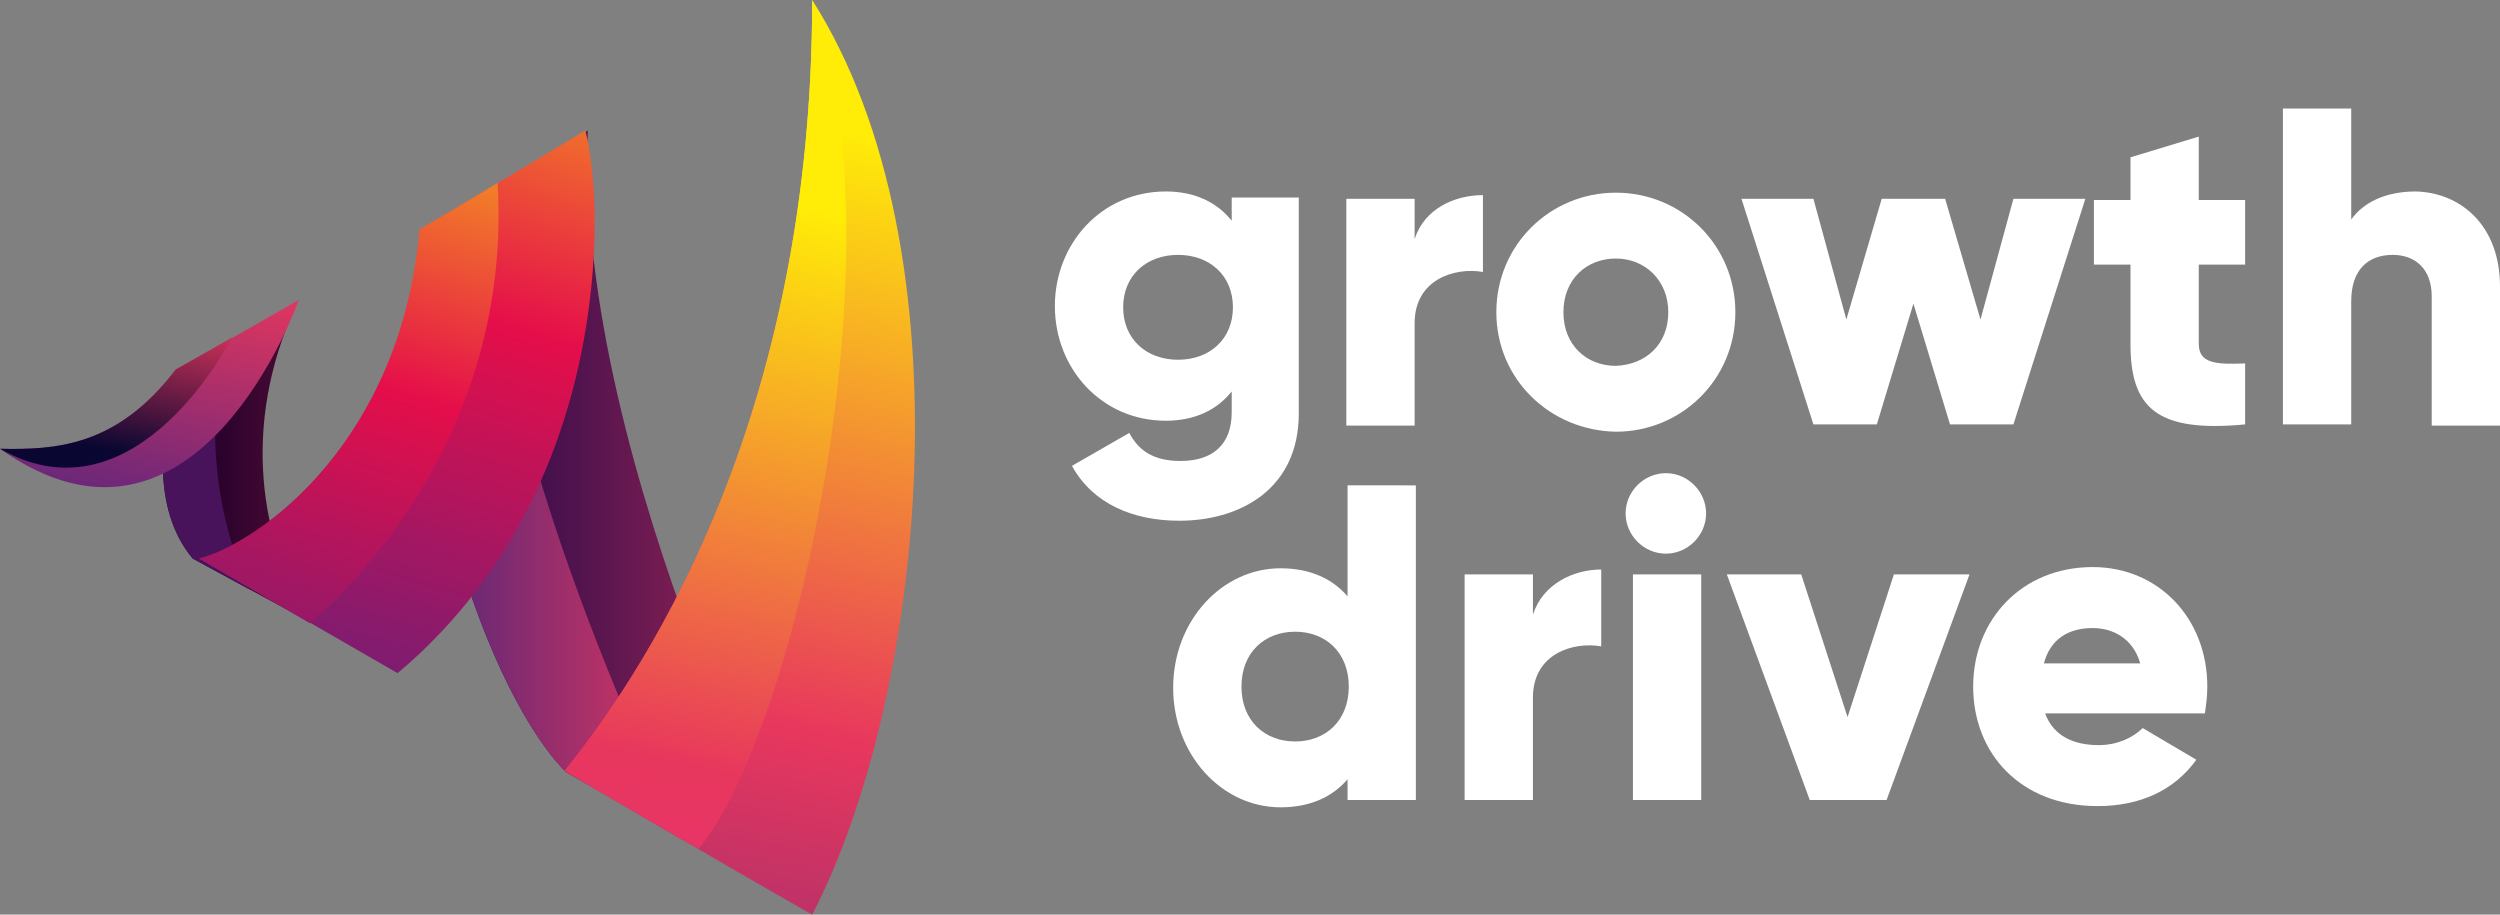
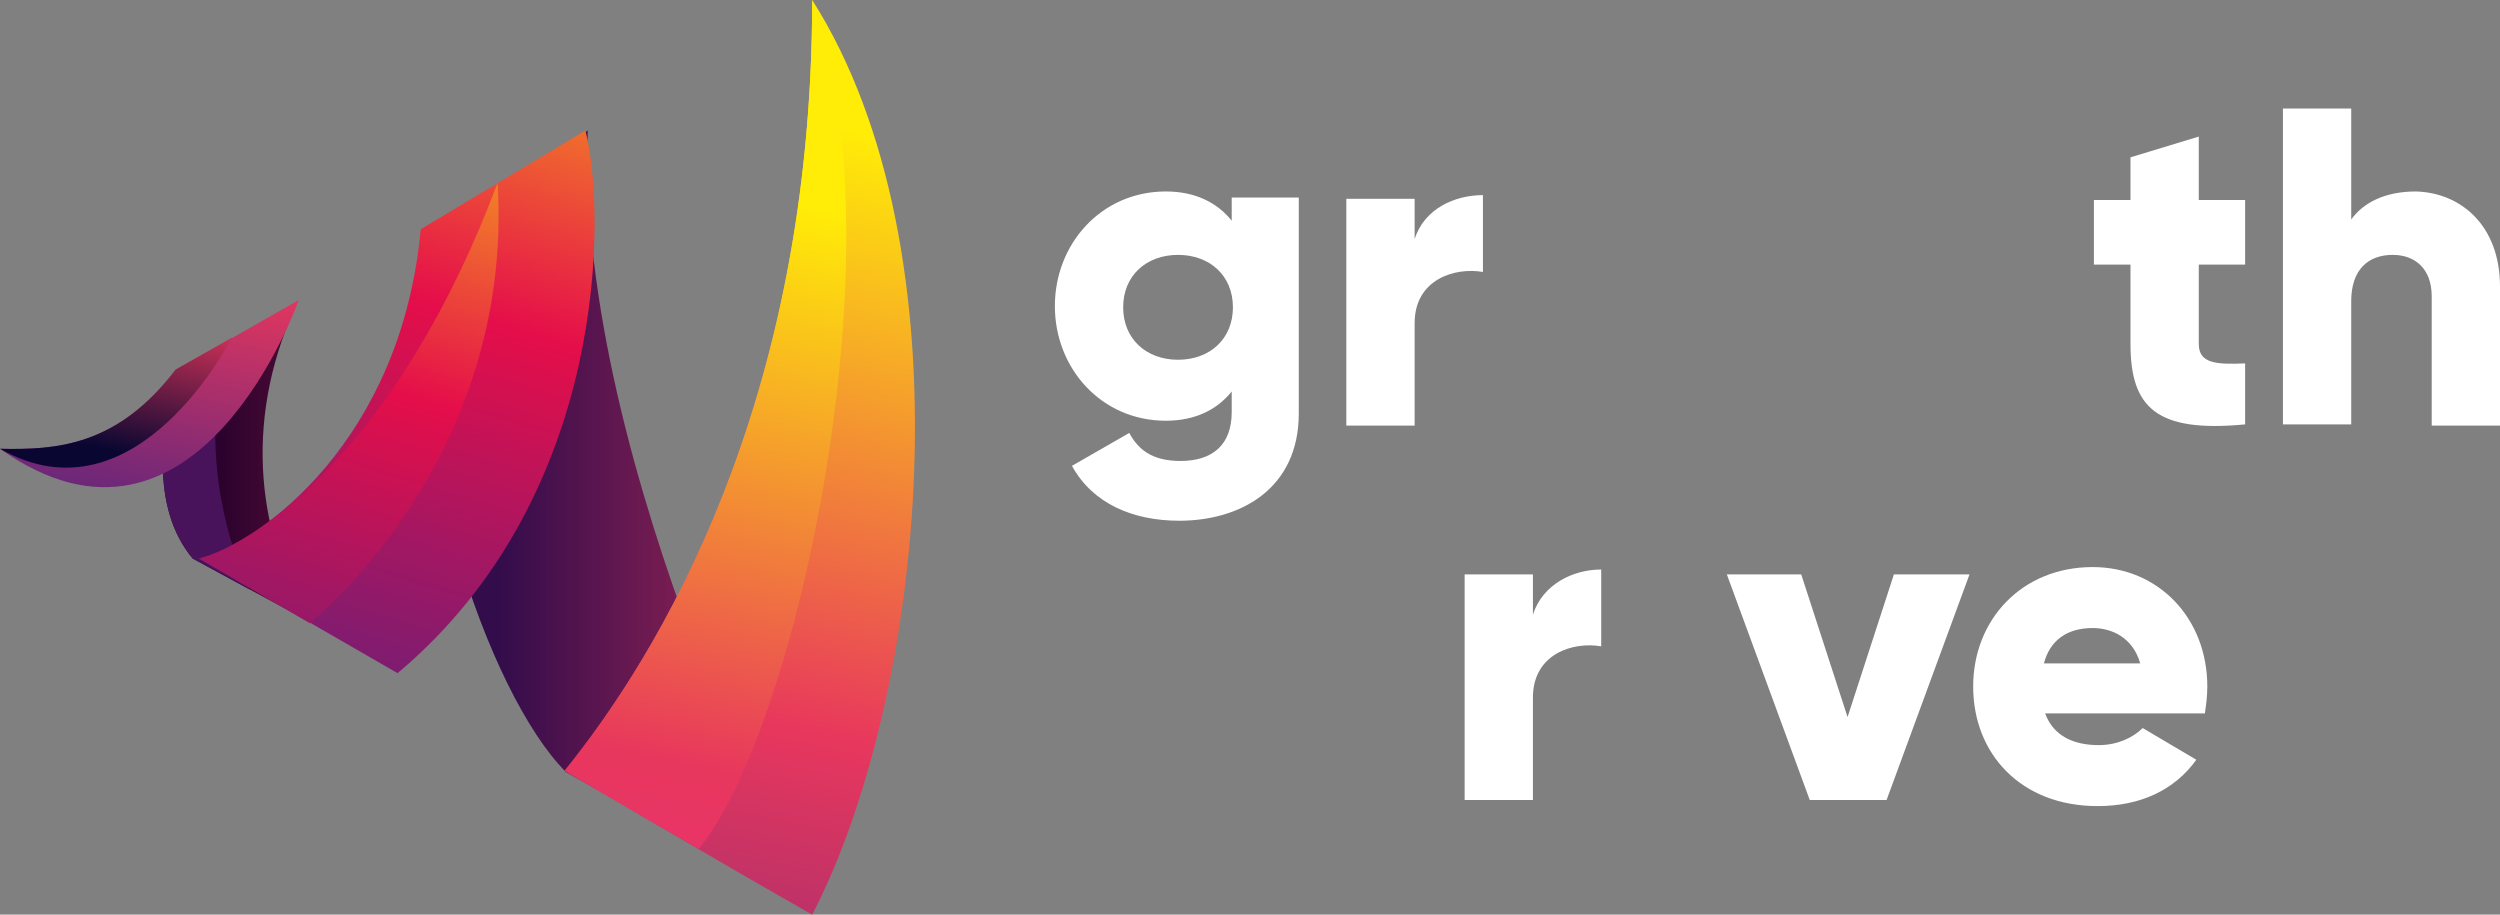
<svg xmlns="http://www.w3.org/2000/svg" viewBox="0 0 205 75" width="205" height="75">
  <rect x="0" y="0" width="205" height="75" fill="#808080" stroke="none" />
  <defs>
    <style type="text/css">
	.st0{fill:#543C46;}
	.st1{fill:url(#SVGID_1_);}
	.st2{fill:url(#SVGID_2_);}
	.st3{fill:url(#SVGID_3_);}
	.st4{fill:url(#SVGID_4_);}
	.st5{fill:url(#SVGID_5_);}
	.st6{fill:url(#SVGID_6_);}
	.st7{fill:url(#SVGID_7_);}
	.st8{fill:url(#SVGID_8_);}
	.st9{fill:none;}
	.st10{fill:url(#SVGID_9_);}
	.st11{fill:url(#SVGID_10_);}
	.st12{fill:#FFD700;}
</style>
  </defs>
  <g>
    <g>
      <path class="st0" d="M106.5,16.3v17.6c0,6.2-4.8,8.8-9.8,8.8c-3.8,0-7.1-1.4-8.8-4.5l4.7-2.7c0.7,1.3,1.8,2.3,4.2,2.3 c2.6,0,4.2-1.3,4.2-4v-1.7c-1.2,1.5-3,2.4-5.4,2.4c-5.3,0-9.1-4.3-9.1-9.4s3.8-9.4,9.1-9.4c2.4,0,4.2,0.9,5.4,2.4v-1.9H106.5z M101.1,25.2c0-2.6-1.9-4.3-4.5-4.3c-2.6,0-4.5,1.7-4.5,4.3c0,2.6,1.9,4.3,4.5,4.3C99.2,29.5,101.1,27.8,101.1,25.2z" style="fill: rgb(255, 255, 255);" />
      <path class="st0" d="M121.6,16v6.3c-2.3-0.4-5.6,0.6-5.6,4.2v8.4h-5.6V16.3h5.6v3.3C116.8,17.1,119.3,16,121.6,16z" style="fill: rgb(255, 255, 255);" />
-       <path class="st0" d="M122.7,25.6c0-5.5,4.4-9.8,9.8-9.8c5.4,0,9.8,4.3,9.8,9.8s-4.4,9.8-9.8,9.8C127.1,35.3,122.7,31.1,122.7,25.6 z M136.8,25.6c0-2.6-1.9-4.4-4.3-4.4c-2.4,0-4.3,1.7-4.3,4.4s1.9,4.4,4.3,4.4C135,29.9,136.8,28.2,136.8,25.6z" style="fill: rgb(255, 255, 255);" />
-       <path class="st0" d="M171,16.3l-5.9,18.5h-5.2l-3-9.9l-3,9.9h-5.2l-5.9-18.5h5.9l2.7,9.9l2.9-9.9h5.2l2.9,9.9l2.7-9.9H171z" style="fill: rgb(255, 255, 255);" />
      <path class="st0" d="M180.3,21.7v6.5c0,1.6,1.4,1.7,3.8,1.6v5c-7.3,0.7-9.4-1.4-9.4-6.6v-6.5h-3v-5.3h3v-3.5l5.6-1.7v5.2h3.8v5.3 H180.3z" style="fill: rgb(255, 255, 255);" />
      <path class="st0" d="M205,23.5v11.4h-5.6V24.3c0-2.3-1.4-3.4-3.2-3.4c-2,0-3.4,1.2-3.4,3.8v10.1h-5.6V8.9h5.6v9.1 c1-1.4,2.8-2.3,5.3-2.3C201.8,15.8,205,18.5,205,23.5z" style="fill: rgb(255, 255, 255);" />
    </g>
    <g>
-       <path class="st0" d="M116.1,39.7v25.9h-5.6v-1.7c-1.2,1.4-3,2.3-5.5,2.3c-4.8,0-8.8-4.3-8.8-9.8s4-9.8,8.8-9.8 c2.5,0,4.3,0.9,5.5,2.3v-9.1H116.1z M110.6,56.3c0-2.8-1.9-4.5-4.4-4.5s-4.4,1.7-4.4,4.5s1.9,4.5,4.4,4.5S110.6,59.1,110.6,56.3z" style="fill: rgb(255, 255, 255);" />
      <path class="st0" d="M131.3,46.7V53c-2.3-0.4-5.6,0.6-5.6,4.2v8.4h-5.6V47.1h5.6v3.3C126.5,47.9,129,46.7,131.3,46.7z" style="fill: rgb(255, 255, 255);" />
-       <path class="st0" d="M133.3,42.1c0-1.8,1.5-3.3,3.3-3.3c1.8,0,3.3,1.5,3.3,3.3s-1.5,3.3-3.3,3.3C134.8,45.4,133.3,43.9,133.3,42.1 z M133.9,47.1h5.6v18.5h-5.6V47.1z" style="fill: rgb(255, 255, 255);" />
      <path class="st0" d="M161.5,47.1l-6.8,18.5h-6.3l-6.8-18.5h6.1l3.8,11.7l3.8-11.7H161.5z" style="fill: rgb(255, 255, 255);" />
      <path class="st0" d="M172.1,61.1c1.5,0,2.8-0.6,3.6-1.4l4.4,2.6c-1.8,2.5-4.6,3.8-8.1,3.8c-6.3,0-10.2-4.3-10.2-9.8s4-9.8,9.8-9.8 c5.4,0,9.4,4.2,9.4,9.8c0,0.8-0.1,1.5-0.2,2.2h-13.1C168.4,60.4,170.1,61.1,172.1,61.1z M175.5,54.4c-0.6-2.1-2.3-2.9-3.9-2.9 c-2.1,0-3.5,1-4,2.9H175.5z" style="fill: rgb(255, 255, 255);" />
    </g>
  </g>
  <g>
    <linearGradient id="SVGID_1_" gradientUnits="userSpaceOnUse" x1="-3240.836" y1="881.893" x2="-3160.942" y2="881.893" gradientTransform="matrix(-1 0 0 -1 -3124.19 924.497)">
      <stop offset="0" style="stop-color:#FFEC07" />
      <stop offset="0.473" style="stop-color:#E8375D" />
      <stop offset="0.951" style="stop-color:#320C4B" />
    </linearGradient>
    <path class="st1" d="M35.1,18.5c-2.6,17.1,5,38.5,11.3,44.8l18.4,10.4l1.6,0.6c0,0-19.2-35.9-18.2-63.6L35.1,18.5z" />
    <linearGradient id="SVGID_2_" gradientUnits="userSpaceOnUse" x1="-3216.644" y1="886.457" x2="-3136.752" y2="886.457" gradientTransform="matrix(-1 0 0 -1 -3124.19 924.497)">
      <stop offset="0" style="stop-color:#FFEC07" />
      <stop offset="0.473" style="stop-color:#E8375D" />
      <stop offset="0.941" style="stop-color:#27012C" />
    </linearGradient>
    <path class="st2" d="M14.5,30.3c-1.3,4.8-2.2,11.3,1.3,15.5l9.6,5.2c-4.1-6.7-5.6-16.1-1.2-25.8L14.5,30.3z" />
    <linearGradient id="SVGID_3_" gradientUnits="userSpaceOnUse" x1="-3207.525" y1="882.475" x2="-3153.751" y2="882.475" gradientTransform="matrix(-1 0 0 -1 -3124.19 924.497)">
      <stop offset="0" style="stop-color:#FFEC07" />
      <stop offset="0.473" style="stop-color:#E8375D" />
      <stop offset="1" style="stop-color:#33227E" />
    </linearGradient>
-     <path class="st3" d="M35.1,18.5c-2.6,17.1,5,38.5,11.3,44.8l9.6,5.6c0,0-17.7-35.8-15.2-53.8C37.3,19.5,35.1,18.5,35.1,18.5z" />
    <linearGradient id="SVGID_4_" gradientUnits="userSpaceOnUse" x1="-3193.876" y1="913.637" x2="-3172.895" y2="812.466" gradientTransform="matrix(-1 0 0 -1 -3124.19 924.497)">
      <stop offset="0" style="stop-color:#FFEC07" />
      <stop offset="0.473" style="stop-color:#E8375D" />
      <stop offset="1" style="stop-color:#4B2383" />
    </linearGradient>
    <path class="st4" d="M66.6,75c9.2-17.7,13.1-54.4,0-75c0,33.2-12.7,53.8-20.3,63.2C46.3,63.2,59,70.7,66.6,75z" />
    <linearGradient id="SVGID_5_" gradientUnits="userSpaceOnUse" x1="-3171.804" y1="937.961" x2="-3146.987" y2="856.718" gradientTransform="matrix(-1 0 0 -1 -3124.19 924.497)">
      <stop offset="0" style="stop-color:#FFEC07" />
      <stop offset="0.473" style="stop-color:#E50E4A" />
      <stop offset="1" style="stop-color:#4B2383" />
    </linearGradient>
    <path class="st5" d="M16.3,45.8l16.3,9.4c17.4-14.6,17.1-38,15.4-44.5l-13.5,8.1C32.9,36.1,21.4,44.5,16.3,45.8z" />
    <linearGradient id="SVGID_6_" gradientUnits="userSpaceOnUse" x1="-3188.759" y1="890.221" x2="-3148.75" y2="886.989" gradientTransform="matrix(-1 0 0 -1 -3124.19 924.497)">
      <stop offset="0" style="stop-color:#FFEC07" />
      <stop offset="0.473" style="stop-color:#E8375D" />
      <stop offset="1" style="stop-color:#48135B" />
    </linearGradient>
    <path class="st6" d="M14.5,30.3c-1.3,4.8-2.2,11.3,1.3,15.5l4.6,2.5c0,0-5.1-10.4-1.4-20.6C16.8,29.9,14.5,30.3,14.5,30.3z" />
    <linearGradient id="SVGID_7_" gradientUnits="userSpaceOnUse" x1="-3188.339" y1="907.831" x2="-3168.318" y2="811.284" gradientTransform="matrix(-1 0 0 -1 -3124.19 924.497)">
      <stop offset="0" style="stop-color:#FFEC07" />
      <stop offset="0.473" style="stop-color:#E8375D" />
      <stop offset="0.592" style="stop-color:#E7336F" />
      <stop offset="1" style="stop-color:#4B2383" />
    </linearGradient>
    <path class="st7" d="M57.3,69.6c8.2-10,16.6-49.9,9.3-69.6c0,33.2-12.7,53.8-20.3,63.2C46.3,63.2,51.5,66.3,57.3,69.6z" />
    <linearGradient id="SVGID_8_" gradientUnits="userSpaceOnUse" x1="-3164.524" y1="928.024" x2="-3142.079" y2="854.545" gradientTransform="matrix(-1 0 0 -1 -3124.19 924.497)">
      <stop offset="0" style="stop-color:#FFEC07" />
      <stop offset="0.473" style="stop-color:#E50E4A" />
      <stop offset="1" style="stop-color:#4B2383" />
    </linearGradient>
-     <path class="st8" d="M16.3,45.8l9.1,5.3c0,0,16.8-13.3,15.4-36.1c-2.6,1.6-6.4,3.8-6.4,3.8C32.9,36.1,21.4,44.5,16.3,45.8z" />
+     <path class="st8" d="M16.3,45.8l9.1,5.3c0,0,16.8-13.3,15.4-36.1C32.9,36.1,21.4,44.5,16.3,45.8z" />
    <path class="st9" d="M40.5,23.7C36.9,41.5,27,49.6,27,49.6S37.7,41.6,40.5,23.7z" />
    <linearGradient id="SVGID_9_" gradientUnits="userSpaceOnUse" x1="-3143.051" y1="925.922" x2="-3133.102" y2="877.692" gradientTransform="matrix(-1 0 0 -1 -3124.19 924.497)">
      <stop offset="0" style="stop-color:#FFEC07" />
      <stop offset="0.473" style="stop-color:#E8375D" />
      <stop offset="1" style="stop-color:#442282" />
    </linearGradient>
    <path class="st10" d="M0,36.8c16.2,11.5,24.5-12.2,24.5-12.2l-10,5.7C9.6,36.6,4.6,36.9,0,36.8z" />
    <linearGradient id="SVGID_10_" gradientUnits="userSpaceOnUse" x1="-3138.727" y1="916.667" x2="-3131.543" y2="881.843" gradientTransform="matrix(-1 0 0 -1 -3124.19 924.497)">
      <stop offset="0" style="stop-color:#FFEC07" />
      <stop offset="0.473" style="stop-color:#E8375D" />
      <stop offset="0.832" style="stop-color:#090731" />
    </linearGradient>
    <path class="st11" d="M0,36.8c11.2,6.4,19-9.1,19-9.1l-4.6,2.6C9.6,36.6,4.6,36.9,0,36.8z" />
    <path class="st9" d="M59.9,65.6c8.3-14.3,9.2-38.4,9.2-38.4C66.9,52.6,60.5,64.6,59.9,65.6z" />
    <path class="st12" d="M59.9,65.7C59.9,65.7,59.9,65.7,59.9,65.7C59.9,65.7,59.9,65.7,59.9,65.7z" />
    <path class="st9" d="M4.1,38.3C12.3,39,17,31,17,31C11.5,38.7,4.1,38.3,4.1,38.3z" />
  </g>
</svg>